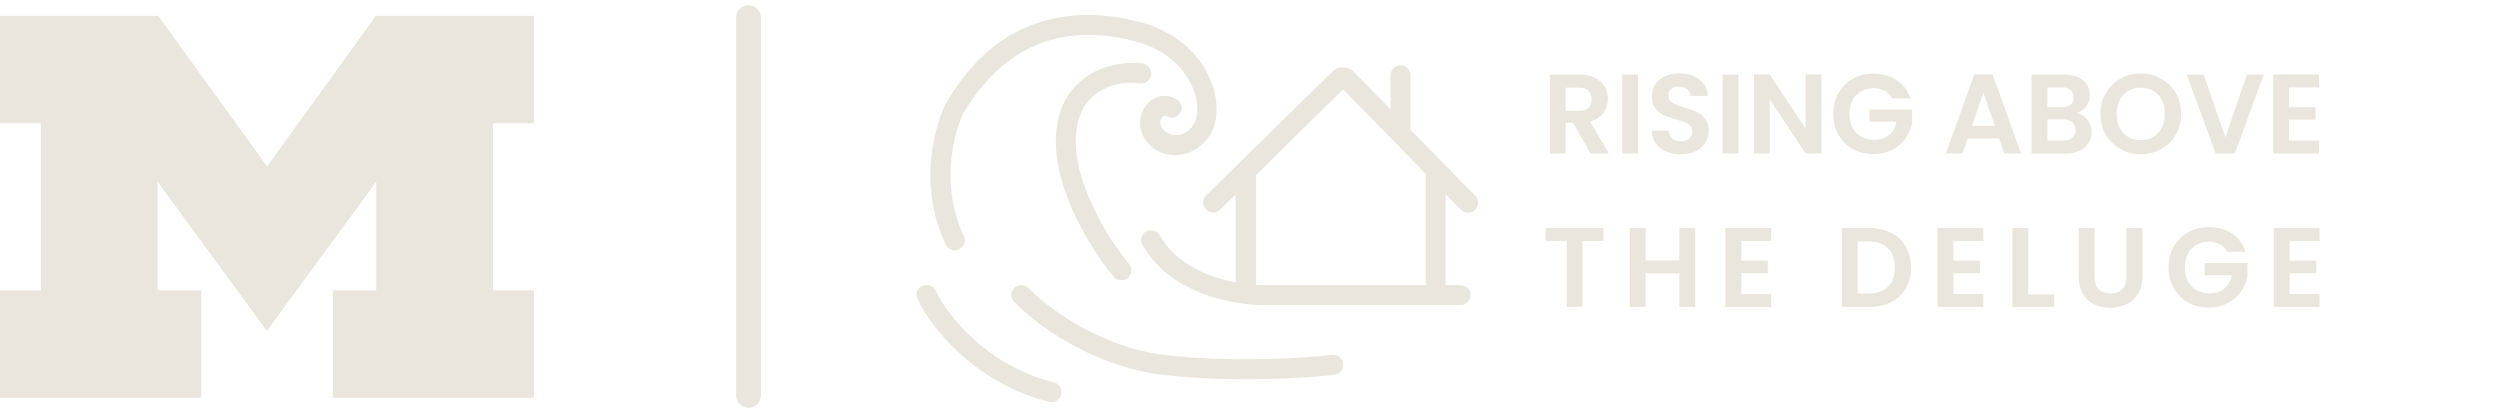
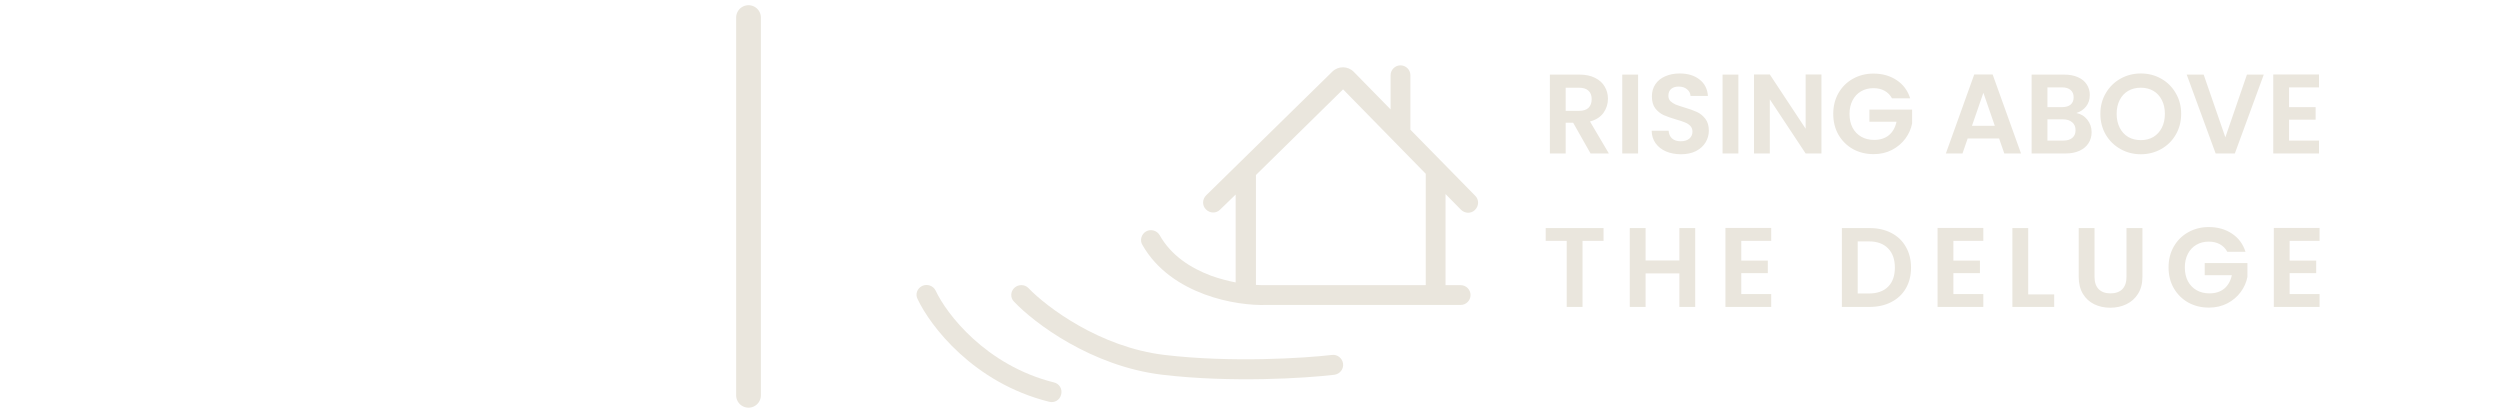
<svg xmlns="http://www.w3.org/2000/svg" width="1010" height="167" viewBox="0 0 1010 167" fill="none">
-   <path d="M420.9 8.7C435.1 4.4 449.6 5.8 462.2 9.4C475.4 13.3 483.9 21.6 488.2 30.4C492.3 38.9 492.8 48.6 488.7 54.8C481 66.3 465.9 64.4 461.5 54.2C459.6 49.8 460.8 45.1 463.4 42.1C466.1 39 470.8 37.4 475.4 40.1C477.3 41.2 477.9 43.7 476.8 45.6C475.7 47.5 473.2 48.1 471.3 47C470.9 46.8 470.7 46.8 470.5 46.8C470.3 46.8 469.9 47 469.6 47.4C468.8 48.3 468.5 49.6 469.1 51C470.7 54.8 477.8 57 482.2 50.4C484.1 47.5 484.6 41.1 481.2 34C477.9 27.2 471.2 20.4 460.3 17.2C448.7 13.8 435.9 12.7 423.6 16.4C411.5 20.1 399.4 28.7 389.3 45.5C385.3 53.6 379.7 75.1 389.4 95.3C390.4 97.3 389.5 99.7 387.5 100.7C385.5 101.7 383.1 100.8 382.1 98.8C370.9 75.5 377.4 51.2 382.1 41.8L382.2 41.7L382.3 41.6C392.9 23.1 406.6 13 420.9 8.7Z" fill="#EAE6DD" />
-   <path d="M445.3 36.3C440.3 39 435.8 43.9 434.8 53.1C433.7 62.5 436.8 73.3 441.5 83.3C446.1 93.2 452.1 101.8 456.1 106.6C457.5 108.3 457.3 110.9 455.6 112.3C453.9 113.7 451.3 113.5 449.9 111.8C445.5 106.5 439.2 97.4 434.2 86.8C429.3 76.3 425.5 63.9 426.8 52.3C428.2 40.4 434.3 33.3 441.5 29.4C448.5 25.6 456.3 25 461.5 25.6C463.7 25.8 465.3 27.8 465.1 30.1C464.9 32.3 462.9 33.9 460.6 33.7C456.6 33 450.5 33.5 445.3 36.3Z" fill="#EAE6DD" />
  <path fill-rule="evenodd" clip-rule="evenodd" d="M463 93.5C464.9 92.4 467.4 93.1 468.5 95C473.1 103.2 481 108.3 489.3 111.4C492.7 112.6 496.1 113.5 499.2 114.1V78.6L492.9 84.7C491.3 86.3 488.8 86.2 487.2 84.6C485.6 83 485.7 80.5 487.3 78.9L538.3 28.9C540.7 26.6 544.5 26.6 546.9 29L561.8 44.2V30.4C561.8 28.2 563.6 26.4 565.8 26.4C568 26.4 569.8 28.2 569.8 30.4V52.4L596 79.1C597.6 80.7 597.5 83.2 595.9 84.8C594.3 86.4 591.8 86.3 590.2 84.7L584 78.4V115.2H590.1C592.3 115.2 594.1 117 594.1 119.2C594.1 121.4 592.3 123.2 590.1 123.2H511.5C505.5 123.4 496 122.4 486.6 118.9C477.2 115.4 467.4 109.3 461.5 98.9C460.4 97.1 461.1 94.6 463 93.5ZM576 70.2L542.6 36.1L507.4 70.7C507.4 70.7 507.4 70.7 507.4 70.8V115.1C508.8 115.2 510.2 115.2 511.3 115.2H511.4H576V70.8C576 70.6 576 70.4 576 70.2Z" fill="#EAE6DD" />
  <path d="M372.6 115.5C374.6 114.6 377 115.4 378 117.4C382.3 126.7 398.2 147.6 425.8 154.5C428 155 429.3 157.2 428.7 159.4C428.2 161.6 426 162.9 423.8 162.3C393.3 154.7 375.8 131.7 370.7 120.8C369.7 118.9 370.5 116.5 372.6 115.5Z" fill="#EAE6DD" />
  <path d="M409.8 116.3C411.4 114.8 414 114.8 415.5 116.4C422.8 124 444.3 140.3 470.5 143.4C497.5 146.6 526.9 144.7 538.1 143.4C540.3 143.1 542.3 144.7 542.6 146.9C542.9 149.1 541.3 151.1 539.1 151.4C527.5 152.8 497.4 154.7 469.6 151.4C441 148 417.8 130.5 409.7 121.9C408.1 120.4 408.2 117.8 409.8 116.3Z" fill="#EAE6DD" />
-   <path d="M107.8 133.7L63.7 73.4V117.3H81.3V160.7H0V117.3H16.5V49.8H0V6.4H63.9L107.9 67.2L151.9 6.4H215.7V49.8H199.2V117.3H215.7V160.7H134.5V117.3H152V73.4L107.8 133.7Z" fill="#EAE6DD" />
  <path d="M302.4 7.1V159.7" stroke="#EAE6DD" stroke-width="10" stroke-miterlimit="10" stroke-linecap="round" />
  <path d="M642.582 62L635.553 49.584H632.54V62H626.15V30.139H638.109C640.574 30.139 642.674 30.58 644.408 31.462C646.143 32.315 647.436 33.486 648.288 34.977C649.171 36.438 649.612 38.081 649.612 39.907C649.612 42.007 649.003 43.909 647.786 45.613C646.569 47.287 644.758 48.443 642.354 49.082L649.977 62H642.582ZM632.54 44.791H637.881C639.615 44.791 640.909 44.38 641.761 43.559C642.613 42.707 643.039 41.535 643.039 40.044C643.039 38.583 642.613 37.457 641.761 36.666C640.909 35.844 639.615 35.434 637.881 35.434H632.54V44.791ZM661.782 30.139V62H655.392V30.139H661.782ZM679.097 62.319C676.876 62.319 674.867 61.939 673.072 61.178C671.307 60.418 669.907 59.322 668.872 57.892C667.838 56.462 667.305 54.773 667.275 52.825H674.122C674.213 54.134 674.669 55.168 675.491 55.929C676.343 56.69 677.499 57.07 678.96 57.07C680.451 57.07 681.623 56.72 682.475 56.02C683.327 55.29 683.753 54.347 683.753 53.19C683.753 52.247 683.464 51.471 682.886 50.862C682.308 50.254 681.577 49.782 680.695 49.447C679.843 49.082 678.656 48.686 677.134 48.26C675.065 47.652 673.376 47.058 672.068 46.48C670.789 45.872 669.679 44.974 668.735 43.787C667.822 42.57 667.366 40.957 667.366 38.949C667.366 37.062 667.838 35.419 668.781 34.019C669.724 32.619 671.048 31.554 672.752 30.823C674.456 30.063 676.404 29.682 678.595 29.682C681.882 29.682 684.544 30.489 686.583 32.102C688.652 33.684 689.794 35.905 690.007 38.766H682.977C682.916 37.67 682.444 36.773 681.562 36.073C680.71 35.342 679.569 34.977 678.138 34.977C676.891 34.977 675.887 35.297 675.126 35.936C674.395 36.575 674.03 37.503 674.03 38.72C674.03 39.572 674.304 40.288 674.852 40.866C675.43 41.413 676.13 41.87 676.952 42.235C677.804 42.57 678.991 42.965 680.512 43.422C682.581 44.031 684.27 44.639 685.579 45.248C686.887 45.856 688.013 46.769 688.957 47.986C689.9 49.204 690.372 50.801 690.372 52.779C690.372 54.483 689.931 56.066 689.048 57.527C688.166 58.987 686.872 60.159 685.168 61.041C683.464 61.894 681.44 62.319 679.097 62.319ZM702.303 30.139V62H695.912V30.139H702.303ZM735.867 62H729.477L715.007 40.135V62H708.616V30.093H715.007L729.477 52.003V30.093H735.867V62ZM764.367 39.724C763.637 38.386 762.632 37.366 761.354 36.666C760.076 35.966 758.585 35.616 756.881 35.616C754.994 35.616 753.32 36.042 751.86 36.894C750.399 37.746 749.258 38.964 748.436 40.546C747.615 42.129 747.204 43.954 747.204 46.024C747.204 48.154 747.615 50.01 748.436 51.593C749.288 53.175 750.46 54.392 751.951 55.244C753.442 56.096 755.177 56.522 757.155 56.522C759.589 56.522 761.582 55.883 763.134 54.605C764.686 53.297 765.706 51.486 766.193 49.173H755.238V44.289H772.492V49.858C772.066 52.08 771.153 54.134 769.753 56.02C768.353 57.907 766.543 59.429 764.321 60.585C762.13 61.711 759.665 62.274 756.927 62.274C753.853 62.274 751.069 61.589 748.573 60.22C746.108 58.82 744.161 56.888 742.73 54.423C741.331 51.958 740.631 49.158 740.631 46.024C740.631 42.889 741.331 40.09 742.73 37.625C744.161 35.129 746.108 33.197 748.573 31.828C751.069 30.428 753.838 29.728 756.881 29.728C760.472 29.728 763.591 30.61 766.238 32.375C768.886 34.11 770.712 36.56 771.716 39.724H764.367ZM807.633 55.929H794.944L792.844 62H786.134L797.591 30.093H805.032L816.489 62H809.733L807.633 55.929ZM805.899 50.817L801.289 37.488L796.678 50.817H805.899ZM838.847 45.658C840.643 45.993 842.119 46.891 843.275 48.352C844.432 49.812 845.01 51.486 845.01 53.373C845.01 55.077 844.584 56.583 843.732 57.892C842.91 59.17 841.708 60.174 840.126 60.904C838.543 61.635 836.672 62 834.511 62H820.771V30.139H833.918C836.078 30.139 837.934 30.489 839.486 31.189C841.069 31.889 842.256 32.862 843.047 34.11C843.869 35.358 844.279 36.773 844.279 38.355C844.279 40.211 843.777 41.763 842.773 43.011C841.799 44.259 840.491 45.141 838.847 45.658ZM827.162 43.285H833.005C834.526 43.285 835.698 42.95 836.519 42.281C837.341 41.581 837.752 40.592 837.752 39.314C837.752 38.036 837.341 37.047 836.519 36.347C835.698 35.647 834.526 35.297 833.005 35.297H827.162V43.285ZM833.598 56.796C835.15 56.796 836.352 56.431 837.204 55.701C838.087 54.97 838.528 53.936 838.528 52.597C838.528 51.227 838.071 50.162 837.158 49.402C836.246 48.61 835.013 48.215 833.461 48.215H827.162V56.796H833.598ZM864.892 62.319C861.91 62.319 859.171 61.62 856.676 60.22C854.181 58.82 852.203 56.888 850.742 54.423C849.281 51.927 848.551 49.112 848.551 45.978C848.551 42.874 849.281 40.09 850.742 37.625C852.203 35.129 854.181 33.182 856.676 31.782C859.171 30.382 861.91 29.682 864.892 29.682C867.905 29.682 870.644 30.382 873.109 31.782C875.604 33.182 877.567 35.129 878.997 37.625C880.458 40.09 881.188 42.874 881.188 45.978C881.188 49.112 880.458 51.927 878.997 54.423C877.567 56.888 875.604 58.82 873.109 60.22C870.613 61.62 867.875 62.319 864.892 62.319ZM864.892 56.614C866.809 56.614 868.498 56.188 869.959 55.336C871.42 54.453 872.561 53.205 873.383 51.593C874.204 49.98 874.615 48.108 874.615 45.978C874.615 43.848 874.204 41.992 873.383 40.409C872.561 38.796 871.42 37.564 869.959 36.712C868.498 35.86 866.809 35.434 864.892 35.434C862.975 35.434 861.271 35.86 859.78 36.712C858.319 37.564 857.178 38.796 856.356 40.409C855.535 41.992 855.124 43.848 855.124 45.978C855.124 48.108 855.535 49.98 856.356 51.593C857.178 53.205 858.319 54.453 859.78 55.336C861.271 56.188 862.975 56.614 864.892 56.614ZM914.563 30.139L902.877 62H895.117L883.432 30.139H890.279L899.043 55.472L907.762 30.139H914.563ZM924.785 35.297V43.285H935.512V48.352H924.785V56.796H936.881V62H918.394V30.093H936.881V35.297H924.785ZM647.832 92.139V97.297H639.341V124H632.951V97.297H624.461V92.139H647.832ZM684.858 92.139V124H678.467V110.443H664.819V124H658.428V92.139H664.819V105.239H678.467V92.139H684.858ZM703.472 97.297V105.285H714.199V110.352H703.472V118.796H715.569V124H697.082V92.093H715.569V97.297H703.472ZM755.259 92.139C758.606 92.139 761.543 92.793 764.068 94.102C766.625 95.41 768.587 97.282 769.957 99.716C771.357 102.12 772.057 104.92 772.057 108.115C772.057 111.31 771.357 114.11 769.957 116.514C768.587 118.888 766.625 120.729 764.068 122.037C761.543 123.346 758.606 124 755.259 124H744.121V92.139H755.259ZM755.03 118.568C758.378 118.568 760.964 117.655 762.79 115.829C764.616 114.003 765.529 111.432 765.529 108.115C765.529 104.798 764.616 102.211 762.79 100.355C760.964 98.468 758.378 97.525 755.03 97.525H750.511V118.568H755.03ZM789.165 97.297V105.285H799.892V110.352H789.165V118.796H801.261V124H782.774V92.093H801.261V97.297H789.165ZM819.393 118.933H829.892V124H813.003V92.139H819.393V118.933ZM846.187 92.139V111.858C846.187 114.019 846.75 115.677 847.876 116.833C849.002 117.959 850.584 118.522 852.623 118.522C854.692 118.522 856.29 117.959 857.416 116.833C858.542 115.677 859.105 114.019 859.105 111.858V92.139H865.541V111.812C865.541 114.521 864.948 116.818 863.761 118.705C862.604 120.561 861.037 121.961 859.059 122.904C857.112 123.848 854.936 124.32 852.532 124.32C850.158 124.32 847.998 123.848 846.05 122.904C844.133 121.961 842.611 120.561 841.485 118.705C840.359 116.818 839.796 114.521 839.796 111.812V92.139H846.187ZM899.834 101.724C899.103 100.386 898.099 99.366 896.821 98.666C895.543 97.966 894.052 97.616 892.348 97.616C890.461 97.616 888.787 98.042 887.327 98.894C885.866 99.746 884.725 100.964 883.903 102.546C883.081 104.129 882.671 105.954 882.671 108.024C882.671 110.154 883.081 112.01 883.903 113.593C884.755 115.175 885.927 116.392 887.418 117.244C888.909 118.096 890.643 118.522 892.622 118.522C895.056 118.522 897.049 117.883 898.601 116.605C900.153 115.297 901.173 113.486 901.66 111.173H890.704V106.289H907.959V111.858C907.533 114.079 906.62 116.134 905.22 118.02C903.82 119.907 902.009 121.429 899.788 122.585C897.597 123.711 895.132 124.274 892.393 124.274C889.32 124.274 886.535 123.589 884.04 122.22C881.575 120.82 879.627 118.888 878.197 116.423C876.797 113.958 876.097 111.158 876.097 108.024C876.097 104.889 876.797 102.09 878.197 99.625C879.627 97.129 881.575 95.197 884.04 93.828C886.535 92.428 889.305 91.728 892.348 91.728C895.938 91.728 899.058 92.61 901.705 94.375C904.353 96.11 906.179 98.56 907.183 101.724H899.834ZM925.011 97.297V105.285H935.738V110.352H925.011V118.796H937.108V124H918.621V92.093H937.108V97.297H925.011Z" fill="#EAE6DD" />
</svg>